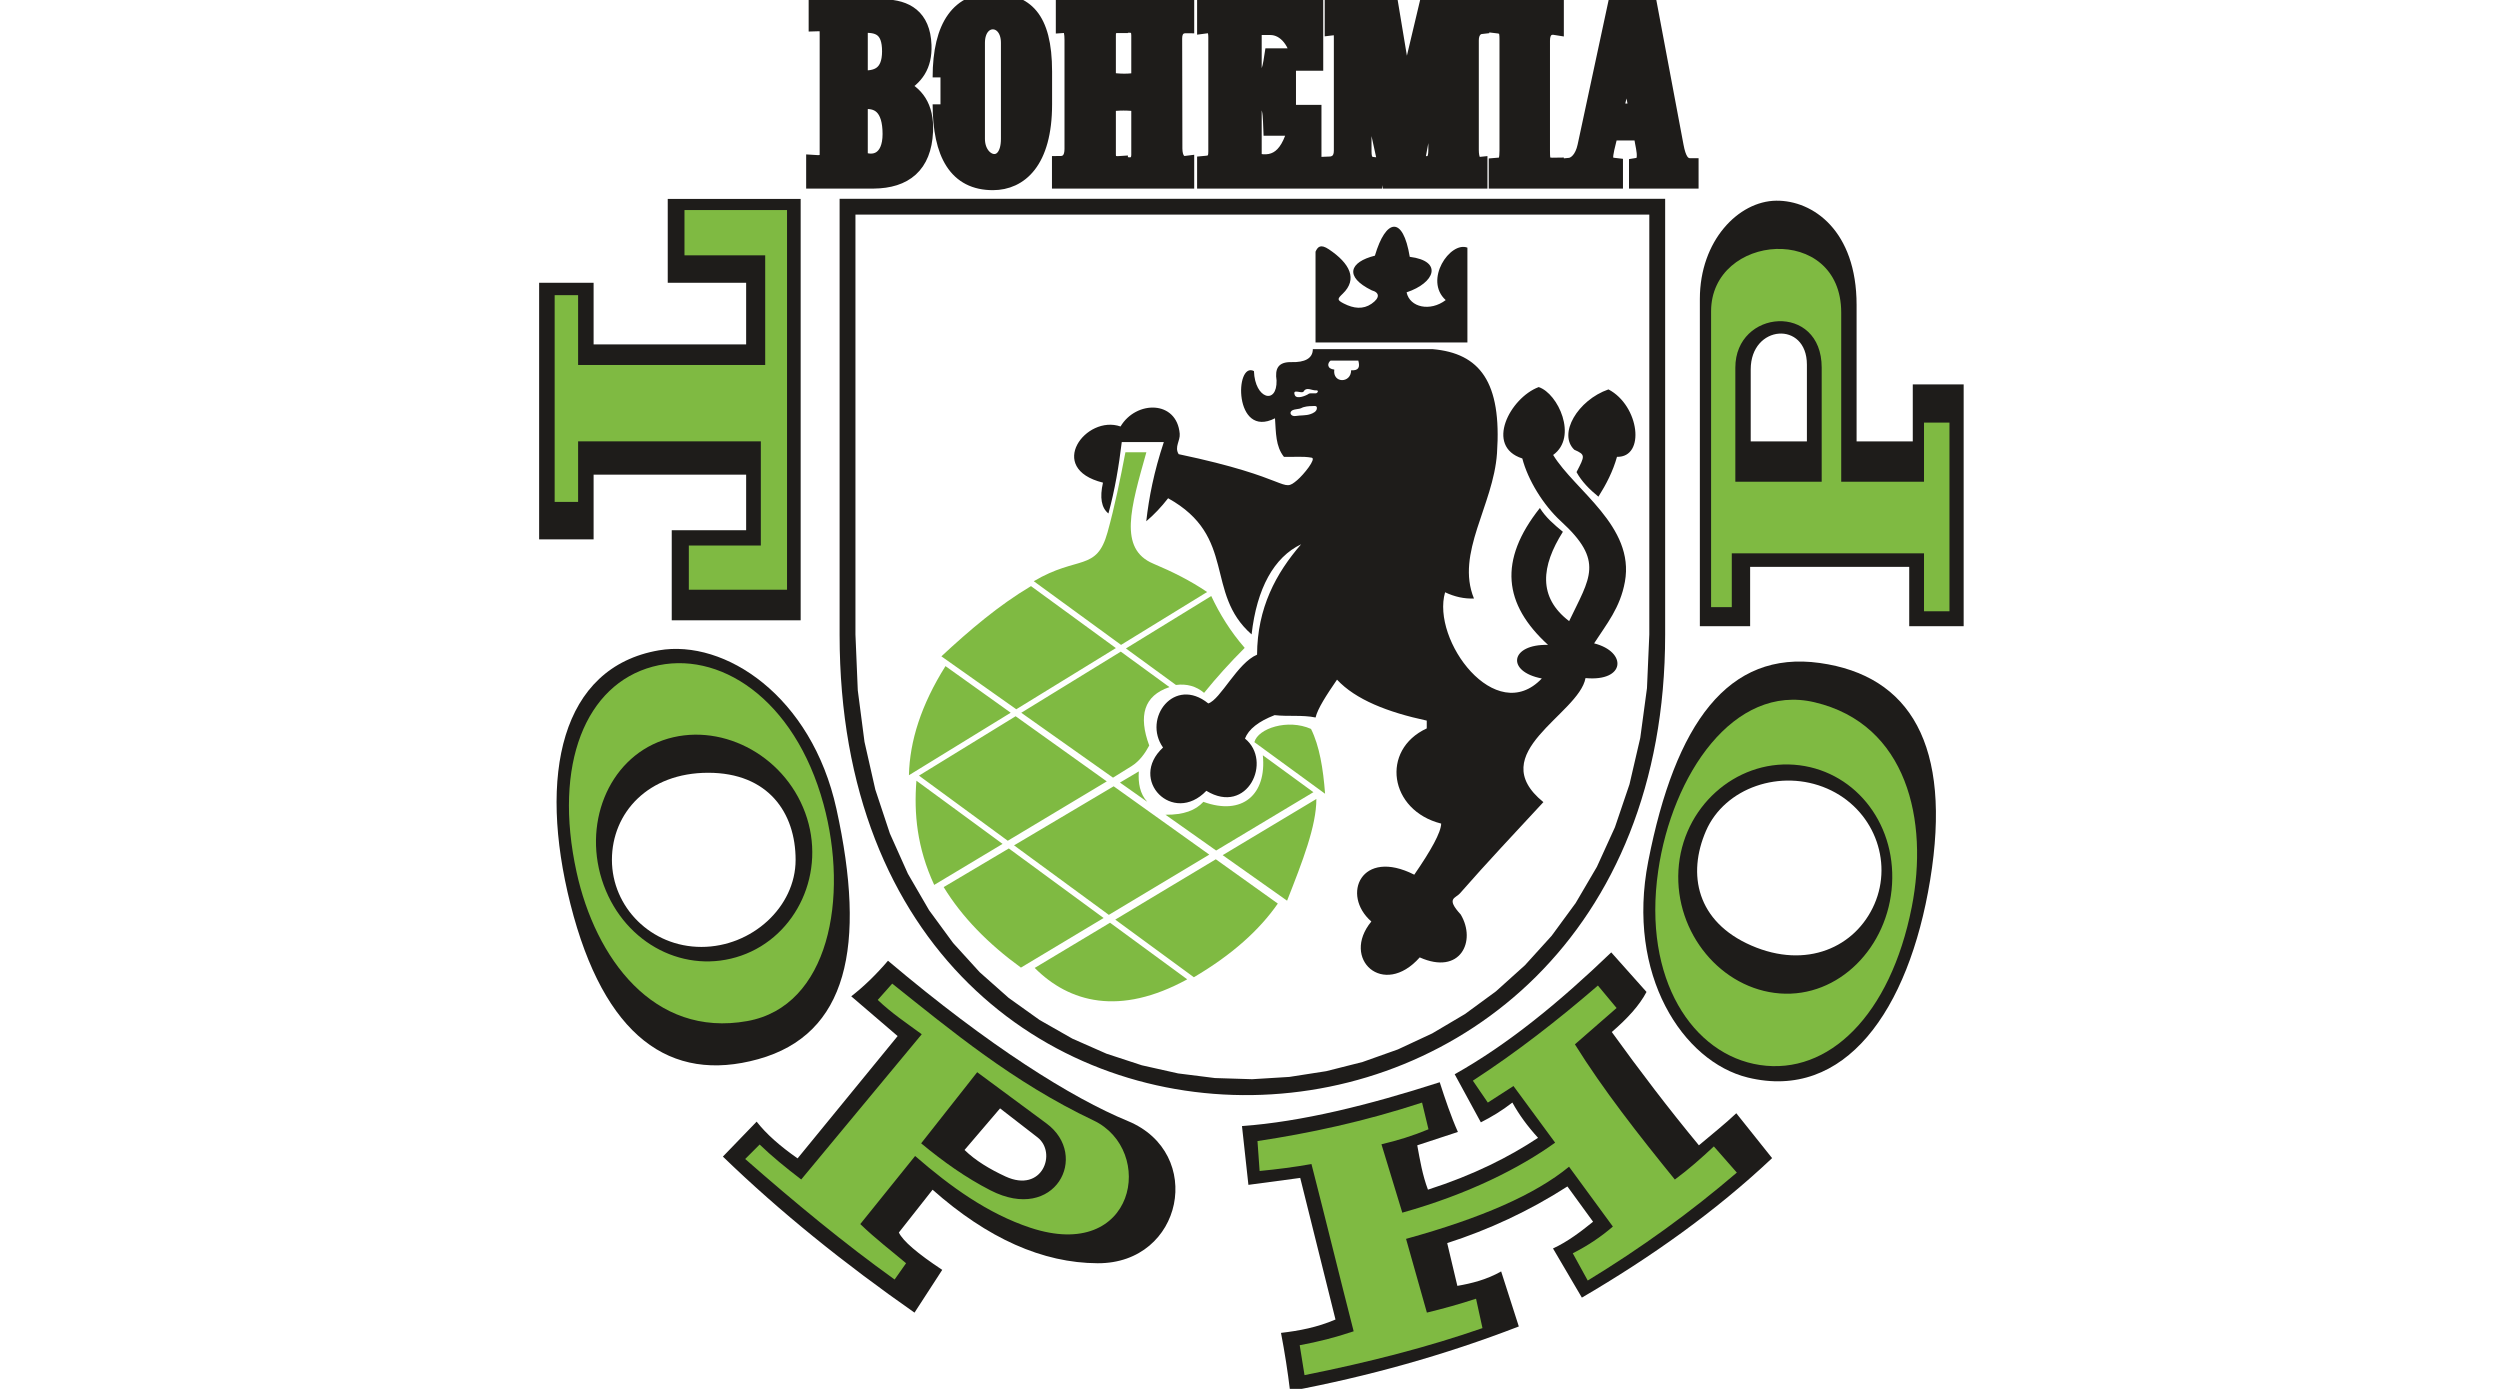
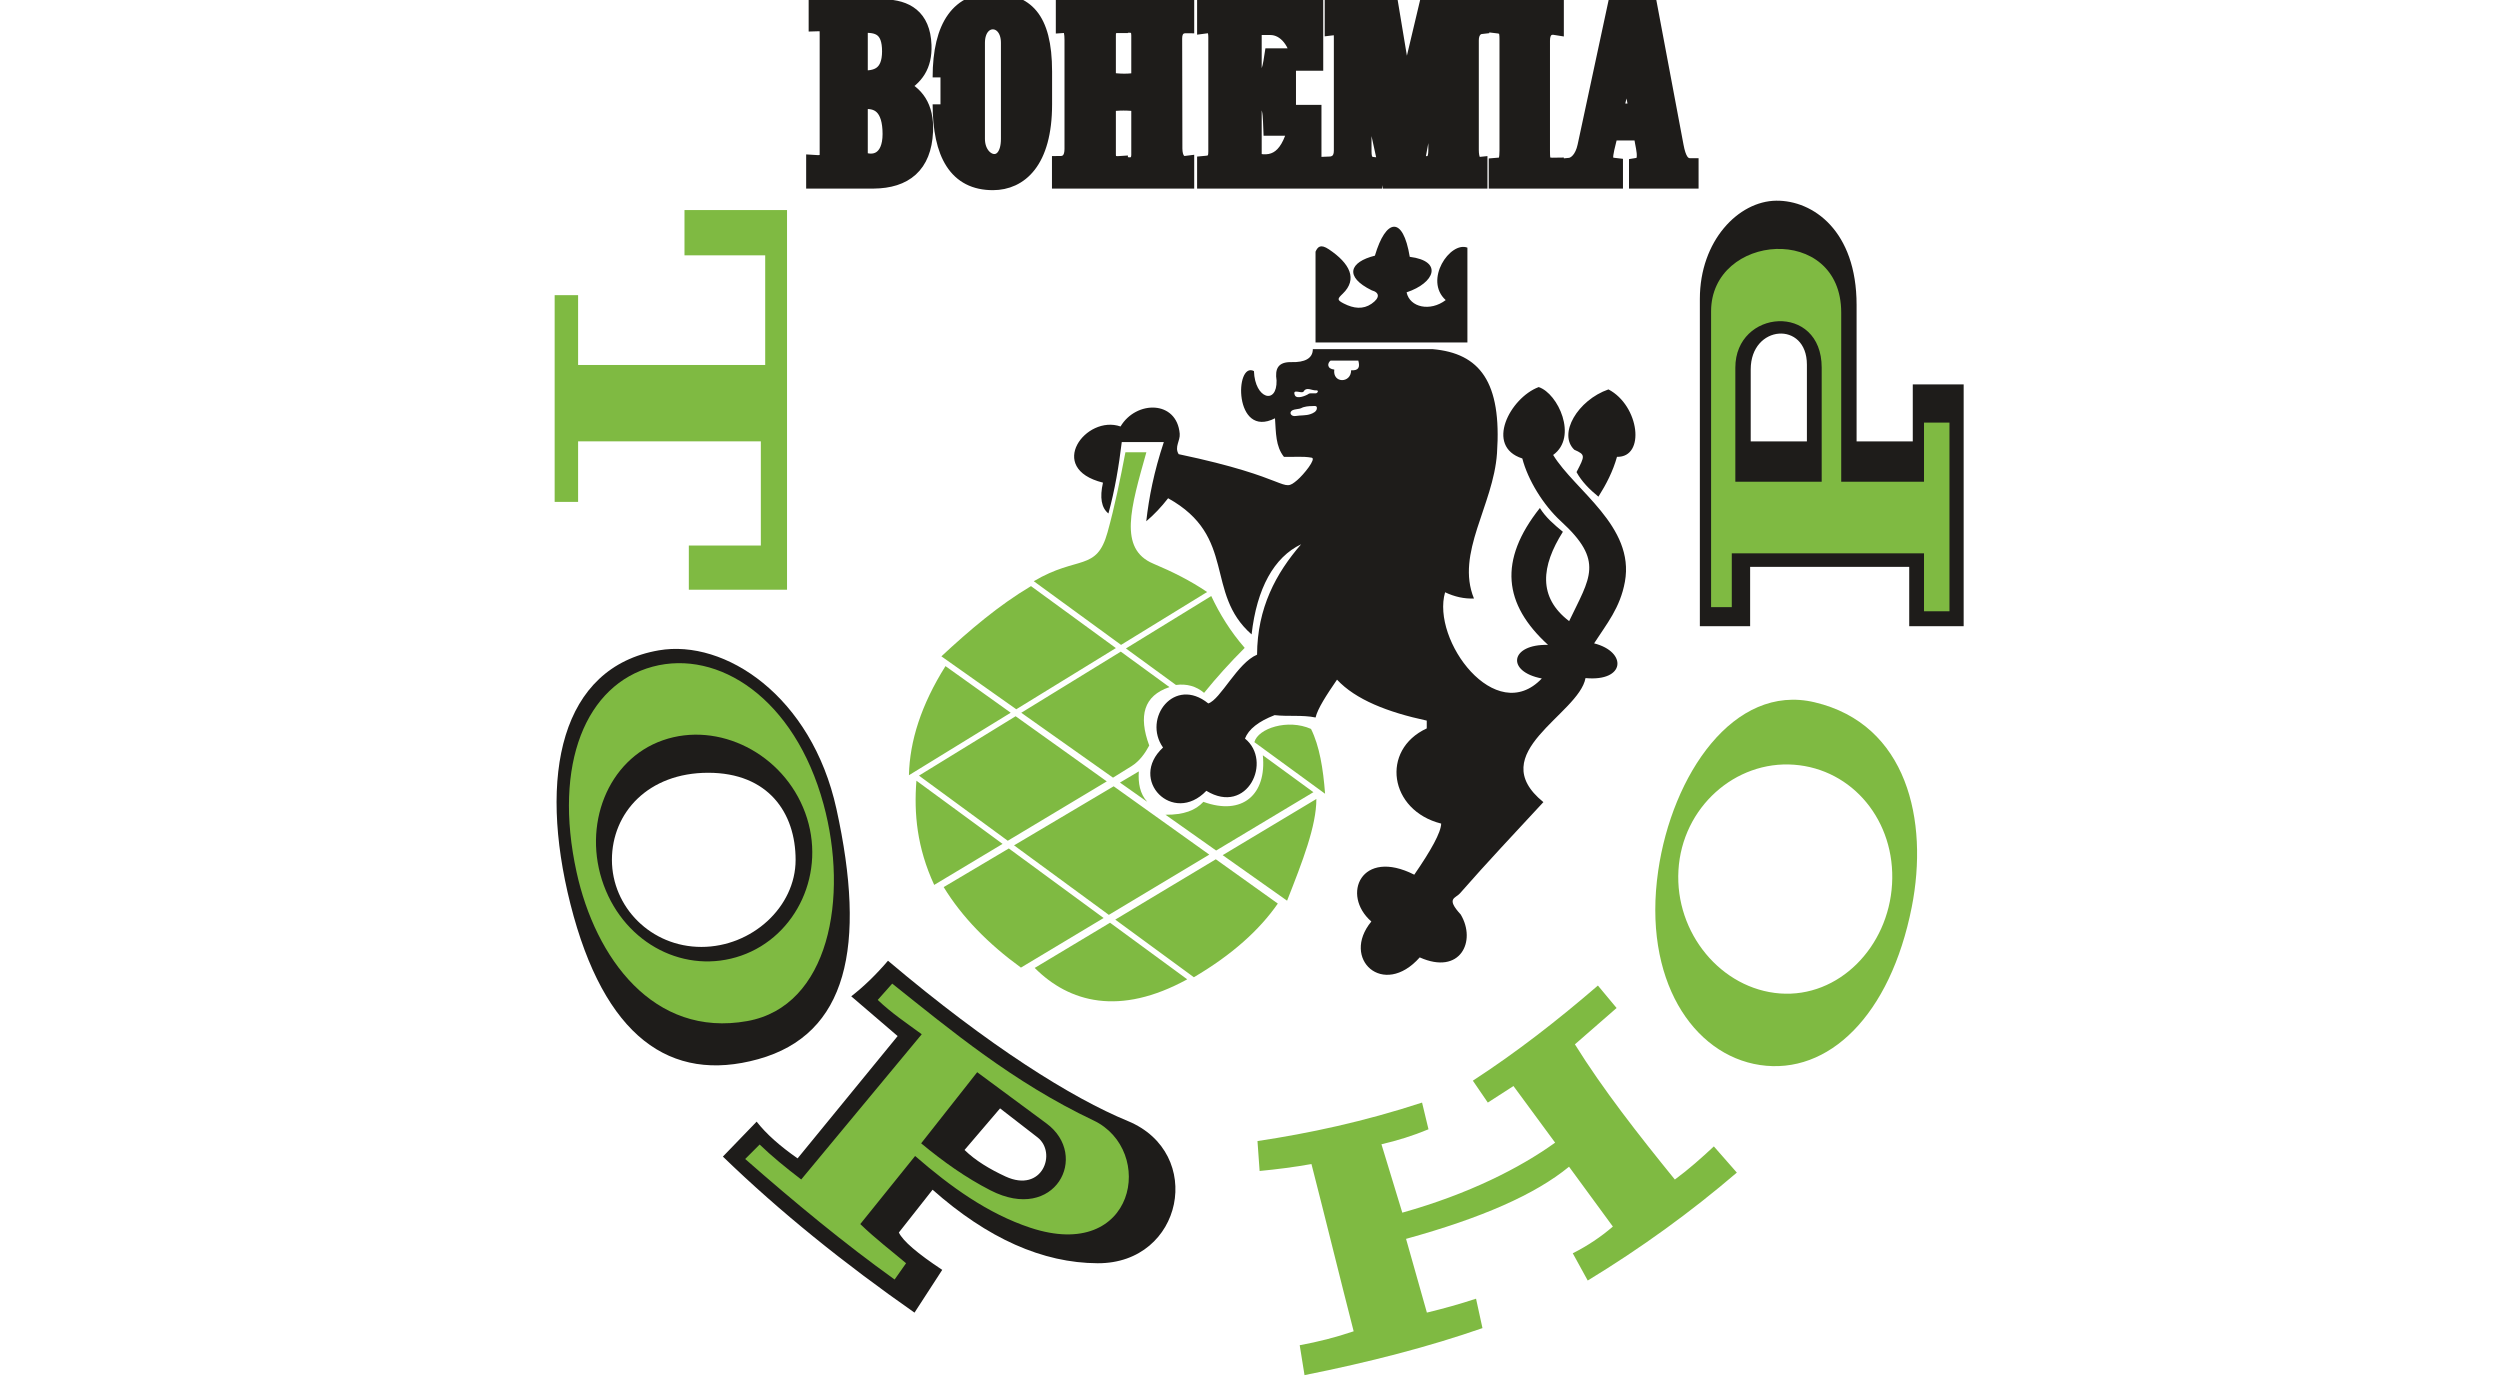
<svg xmlns="http://www.w3.org/2000/svg" width="100%" height="100%" viewBox="0 0 144 80" xml:space="preserve" style="fill-rule:evenodd;clip-rule:evenodd;stroke-miterlimit:22.926;">
  <g transform="matrix(0.339,0,0,0.339,47.616,24.705)">
    <g transform="matrix(4.167,0,0,4.167,-2013.4,-2740.81)">
-       <path d="M483.705,648.358L517.367,648.358L517.367,666.139C517.367,690.649 483.705,691.672 483.705,666.139L483.705,648.358ZM484.351,649.004L516.721,649.004L516.721,666.125L516.626,668.311L516.352,670.342L515.913,672.233L515.319,673.985L514.584,675.598L513.719,677.073L512.738,678.411L511.65,679.611L510.468,680.675L509.203,681.602L507.867,682.392L506.471,683.043L505.026,683.557L503.546,683.931L502.042,684.165L500.526,684.258L499.011,684.211L497.508,684.022L496.03,683.691L494.588,683.218L493.194,682.603L491.861,681.844L490.599,680.943L489.419,679.897L488.334,678.705L487.353,677.367L486.489,675.879L485.755,674.24L485.161,672.449L484.72,670.503L484.446,668.4L484.351,666.125L484.351,649.004Z" style="fill:rgb(30,28,26);" />
-     </g>
+       </g>
    <g transform="matrix(4.167,0,0,4.167,-2013.4,-2957.9)">
      <path d="M482.763,692.643L482.763,693.304C483.216,693.286 483.212,693.417 483.212,693.795L483.212,698.585C483.212,698.82 483.212,699.034 482.661,698.992L482.661,699.72L485.09,699.72C486.365,699.709 487.131,699.096 487.195,697.717C487.243,696.68 486.799,696.16 486.163,695.876C486.812,695.513 487.163,695.03 487.132,694.193C487.089,693.02 486.397,692.67 485.538,692.643L482.763,692.643ZM484.534,693.387L484.534,695.531C485.265,695.602 485.752,695.349 485.756,694.454C485.761,693.502 485.282,693.304 484.534,693.387ZM484.534,696.504L484.534,698.825C485.111,699.104 485.779,698.878 485.777,697.811C485.776,696.755 485.319,696.36 484.534,696.504ZM487.818,695.506C487.818,693.378 488.607,692.34 490.007,692.391C491.236,692.435 492.049,693.016 492.049,695.271L492.049,696.604C492.049,698.961 491.037,699.779 489.965,699.784C488.475,699.791 487.821,698.634 487.818,696.604M489.311,694.098C489.311,692.927 490.603,692.947 490.603,694.098L490.603,698.012C490.603,699.411 489.311,699.108 489.311,698.012L489.311,694.098ZM492.841,693.374L492.841,692.643L495.141,692.643L495.141,693.374C494.65,693.368 494.65,693.568 494.65,693.855L494.65,695.615C495.112,695.694 495.534,695.694 495.918,695.615L495.918,693.797C495.918,693.434 495.728,693.358 495.466,693.364L495.466,692.643L497.844,692.643L497.844,693.384C497.546,693.38 497.352,693.556 497.353,693.924L497.362,698.406C497.364,698.815 497.533,699.065 497.844,699.025L497.844,699.72L495.466,699.72L495.466,699.084C495.728,699.11 495.918,698.97 495.918,698.662L495.918,696.588C495.495,696.522 495.073,696.522 494.65,696.588L494.65,698.642C494.65,698.962 494.823,699.058 495.141,699.035L495.141,699.72L492.684,699.72L492.684,699.035C493.018,699.035 493.195,698.818 493.195,698.426L493.195,693.974C493.195,693.415 493.034,693.36 492.841,693.374ZM498.602,692.643L503.105,692.643L503.105,694.914L502.452,694.914C502.387,694.096 501.902,693.458 501.266,693.458L500.596,693.458L500.596,695.637C501.184,695.579 501.235,695.34 501.342,694.642L501.994,694.642L501.994,697.564L501.3,697.564C501.268,696.742 501.279,696.397 500.596,696.496L500.596,698.895C501.588,699.17 502.164,698.627 502.431,696.946L503.033,696.946L503.033,699.72L498.602,699.72L498.602,699.029C498.934,699.001 499.059,698.898 499.059,698.528L499.059,693.867C499.059,693.547 498.962,693.344 498.602,693.395L498.602,692.643ZM503.805,692.643L503.805,693.469C504.121,693.429 504.178,693.54 504.178,693.885L504.178,698.494C504.178,698.846 503.991,699.05 503.655,699.059L503.655,699.72L505.512,699.72L505.512,699.081C505.179,699.048 505.074,698.912 505.074,698.505L505.074,694.941L506.12,699.72L507.101,699.72L508.03,694.696L508.03,698.483C508.03,698.884 507.892,699.036 507.635,699.038L507.635,699.72L509.801,699.72L509.801,699.07C509.562,699.095 509.449,698.85 509.449,698.462L509.449,693.992C509.449,693.649 509.627,693.441 509.875,693.415L509.875,692.643L507.635,692.643L506.781,696.242L506.184,692.643L503.805,692.643ZM510.494,692.643L512.916,692.643L512.916,693.458C512.567,693.398 512.351,693.603 512.351,694.002L512.351,698.494C512.351,699.007 512.381,699.115 512.916,699.102L512.916,699.72L510.494,699.72L510.494,699.102C510.724,699.08 510.932,699.163 510.932,698.494L510.932,693.949C510.932,693.572 510.88,693.425 510.494,693.383L510.494,692.643ZM513.439,699.72L515.327,699.72L515.327,699.113C514.773,699.052 514.883,698.793 515.135,697.758L516.405,697.758C516.401,698.199 516.793,699.024 516.213,699.113L516.213,699.72L518.41,699.72L518.41,699.123C518.042,699.125 517.897,698.817 517.802,698.312L516.736,692.643L515.327,692.643L514.111,698.312C514.005,698.807 513.738,699.088 513.439,699.113L513.439,699.72ZM515.334,696.893L516.22,696.893L515.825,694.866L515.334,696.893Z" style="fill:rgb(30,28,26);stroke:rgb(30,28,26);stroke-width:0.64px;" />
    </g>
    <g transform="matrix(4.167,0,0,4.167,-2013.4,-2782.63)">
      <path d="M503.111,660.551L503.111,664.254L509.304,664.254L509.304,660.387C508.602,660.114 507.515,661.707 508.419,662.525C507.79,663.004 506.955,662.829 506.824,662.209C507.979,661.826 508.325,660.934 506.953,660.761C506.675,659.064 505.977,659.202 505.532,660.714C504.498,660.971 504.269,661.571 505.404,662.128C505.726,662.217 505.747,662.432 505.393,662.677C505.052,662.911 504.671,662.874 504.263,662.665C503.981,662.52 503.998,662.477 504.217,662.268C504.844,661.667 504.506,661.027 503.658,660.457C503.313,660.225 503.2,660.355 503.111,660.551ZM503.001,664.525L507.885,664.525C509.807,664.694 510.711,665.856 510.51,668.776C510.363,670.904 508.814,672.843 509.571,674.693C509.178,674.71 508.786,674.625 508.394,674.439C507.825,676.396 510.455,679.938 512.338,677.954C510.87,677.675 511.045,676.546 512.593,676.585C510.775,674.927 510.561,673.144 512.259,671.003C512.495,671.385 512.834,671.676 513.197,671.973C512.312,673.375 512.173,674.639 513.452,675.616C514.302,673.836 514.896,673.172 513.118,671.544C512.394,670.881 511.767,669.853 511.543,668.983C510,668.49 511.045,666.507 512.211,666.072C513.001,666.332 513.817,668.108 512.8,668.84C513.68,670.287 516.135,671.751 515.726,674.009C515.534,675.076 514.979,675.731 514.47,676.522C515.827,676.867 515.753,678.092 514.12,677.938C513.846,679.427 509.932,680.99 512.402,682.996C511.274,684.216 510.109,685.448 508.998,686.718C508.818,686.924 508.415,686.909 509.03,687.577C509.682,688.665 509.014,690.068 507.36,689.327C505.875,691.003 504.13,689.385 505.387,687.864C504.141,686.776 504.978,684.857 507.137,685.955C507.821,684.962 508.229,684.228 508.234,683.871C506.108,683.336 505.753,680.865 507.646,679.99L507.646,679.672C506.042,679.327 504.743,678.814 503.987,678.002C503.563,678.622 503.198,679.179 503.113,679.545C502.572,679.433 501.999,679.513 501.443,679.449C500.785,679.704 500.382,680.022 500.234,680.404C501.37,681.32 500.333,683.554 498.659,682.535C497.301,683.951 495.461,682.09 496.893,680.77C496.049,679.572 497.355,677.848 498.738,678.972C499.237,678.813 499.926,677.318 500.727,676.984C500.737,675.078 501.496,673.667 502.524,672.482C501.421,673.007 500.716,674.275 500.504,676.157C498.574,674.465 499.921,672.17 497.1,670.605C496.824,670.961 496.528,671.274 496.209,671.544C496.318,670.579 496.52,669.534 496.925,668.315L495.21,668.315C495.093,669.285 494.932,670.255 494.666,671.226C494.38,670.998 494.306,670.579 494.444,669.969C492.098,669.386 493.752,667.185 495.16,667.679C495.794,666.611 497.455,666.601 497.573,667.974C497.598,668.267 497.348,668.514 497.53,668.808C502.185,669.786 501.709,670.421 502.365,669.866C502.63,669.64 503.157,668.988 502.954,668.951C502.579,668.884 502.201,668.93 501.824,668.919C501.479,668.485 501.5,667.933 501.458,667.345C499.774,668.202 499.813,665.008 500.6,665.42C500.637,666.565 501.549,666.804 501.522,665.802C501.45,665.33 501.577,665.039 502.143,665.054C502.651,665.067 503.001,664.916 503.001,664.525ZM513.753,669.539C514.096,668.876 514.127,668.831 513.663,668.628C512.988,667.986 513.8,666.603 515.055,666.167C516.318,666.829 516.574,668.942 515.403,668.917C515.239,669.503 514.967,670.034 514.646,670.541C514.278,670.243 513.96,669.919 513.753,669.539ZM504.856,664.993L503.723,664.993C503.589,665.095 503.567,665.327 503.876,665.359C503.798,665.924 504.558,665.929 504.563,665.388C504.869,665.405 504.93,665.268 504.856,664.993ZM502.518,666.935C502.649,666.861 502.842,666.847 502.983,666.847C503.067,666.847 503.167,666.817 503.167,666.927C503.167,667.069 503.01,667.141 502.892,667.179C502.709,667.24 502.507,667.217 502.297,667.252C502.11,667.282 502.003,667.098 502.182,667.011C502.262,666.973 502.464,666.966 502.518,666.935ZM503.155,666.206C502.956,666.224 502.752,666.044 502.625,666.252C502.556,666.365 502.151,666.11 502.266,666.401C502.341,666.59 502.758,666.41 502.842,666.34C502.867,666.319 503.075,666.328 503.113,666.328C503.193,666.328 503.254,666.21 503.155,666.206" style="fill:rgb(30,28,26);" />
    </g>
    <g transform="matrix(4.167,0,0,4.167,-2013.4,-2739.3)">
      <path d="M495.359,658.333L496.213,658.333C495.581,660.586 495.064,662.27 496.494,662.873C497.288,663.208 498.011,663.569 498.69,664.03L495.181,666.186L491.622,663.59C493.419,662.523 494.183,663.209 494.63,661.596C494.929,660.517 495.15,659.421 495.359,658.333ZM495.38,666.332L498.859,664.194C499.204,664.927 499.638,665.635 500.223,666.308C499.626,666.904 499.074,667.516 498.567,668.142C498.244,667.87 497.861,667.763 497.419,667.82L495.38,666.332ZM487.855,666.653L490.909,668.811L494.97,666.316L491.509,663.79C490.202,664.567 489.012,665.577 487.855,666.653ZM491.112,668.954L495.17,666.461L497.154,667.908C496.11,668.256 495.882,669.077 496.33,670.29C496.172,670.588 495.938,670.926 495.612,671.129L494.853,671.6L491.112,668.954ZM495.137,671.8L495.905,671.345C495.875,671.823 495.948,672.255 496.247,672.584L495.137,671.8ZM488.022,667.052L490.681,668.952L486.532,671.501C486.563,670.11 487.029,668.633 488.022,667.052ZM486.941,671.517L490.882,669.096L494.599,671.752L490.562,674.173L486.941,671.517ZM486.837,671.724L490.35,674.301L487.562,675.973C486.86,674.453 486.732,673.062 486.837,671.724ZM487.949,676.062L490.605,674.487L494.47,677.323L491.099,679.345C489.766,678.375 488.698,677.289 487.949,676.062ZM491.66,679.358L494.732,677.515L497.879,679.823C495.123,681.334 493.069,680.77 491.66,679.358ZM490.818,674.361L494.88,671.952L498.779,674.738L494.683,677.195L490.818,674.361ZM496.993,673.112L499.058,674.571L503.024,672.192L500.962,670.687C501.124,672.284 500.133,673.167 498.539,672.586C498.219,672.932 497.745,673.118 496.993,673.112ZM500.617,670.152C500.766,669.591 501.978,669.191 502.927,669.613C503.273,670.312 503.423,671.233 503.5,672.256L500.617,670.152ZM494.945,677.388L499.045,674.928L501.573,676.734C500.824,677.814 499.708,678.821 498.15,679.738L494.945,677.388ZM499.325,674.76L503.145,672.469C503.147,673.569 502.583,675.009 501.951,676.617L499.325,674.76Z" style="fill:rgb(127,186,66);" />
    </g>
    <g transform="matrix(4.167,0,0,4.167,-2013.4,-2849.66)">
-       <path d="M471.453,677.905L473.674,677.905L473.674,680.418L479.894,680.418L479.894,677.905L476.697,677.905L476.697,674.486L482.117,674.486L482.117,691.668L476.86,691.668L476.86,687.995L479.894,687.995L479.894,685.729L473.674,685.729L473.674,688.368L471.453,688.368L471.453,677.905Z" style="fill:rgb(30,28,26);" />
-     </g>
+       </g>
    <g transform="matrix(4.167,0,0,4.167,-2013.4,-2852.96)">
      <path d="M472.086,679.202L473.042,679.202L473.042,682.049L480.671,682.049L480.671,677.578L477.38,677.578L477.38,675.732L481.561,675.732L481.561,691.213L477.557,691.213L477.557,689.411L480.493,689.411L480.493,685.163L473.042,685.163L473.042,687.632L472.086,687.632L472.086,679.202Z" style="fill:rgb(127,186,66);" />
    </g>
    <g transform="matrix(4.167,0,0,4.167,-2013.4,-2696.16)">
      <path d="M478.347,661.048C480.79,661.048 481.911,662.674 481.911,664.599C481.911,666.524 480.124,668.149 478.069,668.149C476.014,668.149 474.421,666.524 474.421,664.599C474.421,662.674 475.903,661.048 478.347,661.048ZM472.729,666.402C471.402,661.149 472.337,656.745 476.336,656.055C479.022,655.592 482.561,657.912 483.575,662.518C484.811,668.13 484.023,671.716 480.385,672.726C476.804,673.721 474.097,671.813 472.729,666.402" style="fill:rgb(30,28,26);" />
    </g>
    <g transform="matrix(4.167,0,0,4.167,-2013.4,-2691.28)">
-       <path d="M520.886,666.923C518.645,665.949 518.265,664.011 519.032,662.246C519.8,660.48 522.087,659.702 523.972,660.521C525.856,661.341 526.668,663.466 525.901,665.232C525.133,666.997 523.126,667.897 520.886,666.923ZM528.172,664.253C527.295,669.6 524.681,673.266 520.739,672.304C518.091,671.657 515.77,668.119 516.677,663.49C517.781,657.851 519.933,654.877 523.672,655.4C527.353,655.915 529.075,658.745 528.172,664.253" style="fill:rgb(30,28,26);" />
-     </g>
+       </g>
    <g transform="matrix(4.167,0,0,4.167,-2013.4,-2702.18)">
      <path d="M476.086,658.165C473.36,658.894 472.015,662.134 472.979,666.542C473.744,670.04 476.113,673.306 479.941,672.617C483.282,672.016 484.087,667.575 483.048,663.768C481.87,659.451 478.756,657.451 476.086,658.165ZM476.499,661.167C478.761,660.377 481.413,661.705 482.301,664.123C483.189,666.542 481.957,669.159 479.695,669.948C477.432,670.738 474.974,669.493 474.087,667.075C473.199,664.656 474.237,661.956 476.499,661.167" style="fill:rgb(127,186,66);" />
    </g>
    <g transform="matrix(4.167,0,0,4.167,-2013.4,-2690.07)">
      <path d="M521.234,671.503C524.025,671.921 526.55,669.486 527.423,665.059C528.116,661.546 527.246,657.606 523.46,656.712C520.156,655.931 517.648,659.683 517.083,663.588C516.441,668.017 518.501,671.093 521.234,671.503ZM522.051,668.585C519.662,668.407 517.759,666.132 517.909,663.56C518.06,660.988 520.233,659.08 522.622,659.258C525.012,659.435 526.77,661.557 526.619,664.129C526.469,666.701 524.441,668.763 522.051,668.585" style="fill:rgb(127,186,66);" />
    </g>
    <g transform="matrix(4.167,0,0,4.167,-2013.4,-2602.56)">
      <path d="M478.946,654.236L480.322,652.811C480.711,653.31 481.275,653.81 481.992,654.309L486.071,649.322L484.179,647.7C484.679,647.315 485.179,646.832 485.678,646.25C489.823,649.754 493.178,651.846 495.457,652.786C498.617,654.089 497.716,658.599 494.229,658.585C491.983,658.576 489.74,657.574 487.496,655.587L486.121,657.332C486.284,657.675 486.874,658.183 487.89,658.855L486.759,660.599C483.905,658.603 481.276,656.494 478.946,654.236ZM488.799,653.966L490.248,652.27L491.772,653.45C492.58,654.075 491.976,655.743 490.469,655.047C489.824,654.748 489.245,654.4 488.799,653.966" style="fill:rgb(30,28,26);" />
    </g>
    <g transform="matrix(4.167,0,0,4.167,-2013.4,-2604.3)">
      <path d="M485.26,648.265L485.85,647.601C488.221,649.487 490.769,651.62 494.057,653.179C496.603,654.386 495.798,658.987 491.477,657.553C489.753,656.98 488.233,655.89 486.784,654.629L484.548,657.405C485.189,658.024 485.84,658.514 486.415,659.002L485.948,659.666C483.917,658.212 481.886,656.533 479.855,654.752L480.445,654.162C480.936,654.637 481.518,655.112 482.14,655.587L487.054,649.665C486.432,649.208 485.811,648.795 485.26,648.265ZM487.03,654.113L489.315,651.213L492.14,653.302C493.92,654.618 492.489,657.382 489.855,656.029C488.841,655.509 487.93,654.858 487.03,654.113" style="fill:rgb(127,186,66);" />
    </g>
    <g transform="matrix(4.167,0,0,4.167,-2013.4,-2590.64)">
-       <path d="M500.112,650.131L500.374,652.528L502.487,652.245L503.925,658.019C503.177,658.339 502.451,658.477 501.703,658.564C501.855,659.356 501.979,660.147 502.073,660.939C505.238,660.342 508.351,659.481 511.4,658.302L510.68,656.058C510.092,656.392 509.482,656.545 508.894,656.647L508.48,654.903C510.171,654.357 511.807,653.604 513.382,652.593L514.428,654.032C513.942,654.424 513.397,654.845 512.794,655.121L513.971,657.126C516.786,655.481 519.422,653.614 521.728,651.438L520.268,649.608C519.803,650.051 519.266,650.472 518.743,650.916C517.488,649.397 516.33,647.873 515.191,646.296C515.83,645.744 516.317,645.214 516.607,644.662L515.169,643.049C513.043,645.09 510.97,646.791 508.785,648.018L509.852,649.979C510.281,649.761 510.709,649.507 511.138,649.172C511.4,649.652 511.748,650.131 512.184,650.61C511.015,651.384 509.562,652.125 507.695,652.724C507.47,652.128 507.368,651.511 507.259,650.916L508.916,650.371C508.638,649.748 508.394,649.025 508.175,648.344C505.28,649.276 502.542,649.955 500.112,650.131" style="fill:rgb(30,28,26);" />
-     </g>
+       </g>
    <g transform="matrix(4.167,0,0,4.167,-2013.4,-2587.73)">
      <path d="M500.744,650.044C502.826,649.732 505.083,649.252 507.455,648.475L507.717,649.564C507.078,649.83 506.439,650.026 505.799,650.175L506.649,652.964C509.366,652.201 511.443,651.141 512.881,650.109L511.182,647.8L510.136,648.475L509.526,647.582C511.32,646.416 513.004,645.101 514.625,643.703L515.387,644.618L513.687,646.1C514.831,647.938 516.27,649.775 517.762,651.613C518.323,651.201 518.85,650.732 519.353,650.262L520.29,651.33C518.409,652.942 516.382,654.409 514.21,655.731L513.6,654.62C514.203,654.315 514.748,653.952 515.235,653.53L513.448,651.09C512.062,652.228 509.873,653.184 506.802,654.032L507.652,657.039C508.32,656.877 508.988,656.692 509.656,656.472L509.918,657.671C507.739,658.43 505.305,659.061 502.662,659.588L502.466,658.368C503.206,658.233 503.925,658.052 504.666,657.801C504.083,655.528 503.529,653.254 502.945,650.981C502.24,651.107 501.536,651.196 500.831,651.264L500.744,650.044Z" style="fill:rgb(127,186,66);" />
    </g>
    <g transform="matrix(4.167,0,0,4.167,-2013.4,-2848.43)">
      <path d="M518.782,691.614L518.782,678.27C518.782,675.893 520.356,674.282 521.893,674.263C523.397,674.245 525.173,675.49 525.173,678.511L525.173,684.077L527.464,684.077L527.464,681.754L529.539,681.754L529.539,691.614L527.319,691.614L527.319,689.195L520.832,689.195L520.832,691.614L518.782,691.614ZM520.856,684.077L523.147,684.077L523.147,680.947C523.147,679.148 520.856,679.314 520.856,681.14L520.856,684.077Z" style="fill:rgb(30,28,26);" />
    </g>
    <g transform="matrix(4.167,0,0,4.167,-2013.4,-2847.15)">
      <path d="M520.229,685.415L523.75,685.415L523.75,680.761C523.75,678.102 520.229,678.378 520.229,680.761L520.229,685.415ZM519.24,690.528L520.084,690.528L520.084,688.334L527.922,688.334L527.922,690.697L528.96,690.697L528.96,683.003L527.922,683.003L527.922,685.415L524.546,685.415L524.546,678.517C524.546,674.855 519.24,675.28 519.24,678.469L519.24,690.528Z" style="fill:rgb(127,186,66);" />
    </g>
  </g>
</svg>